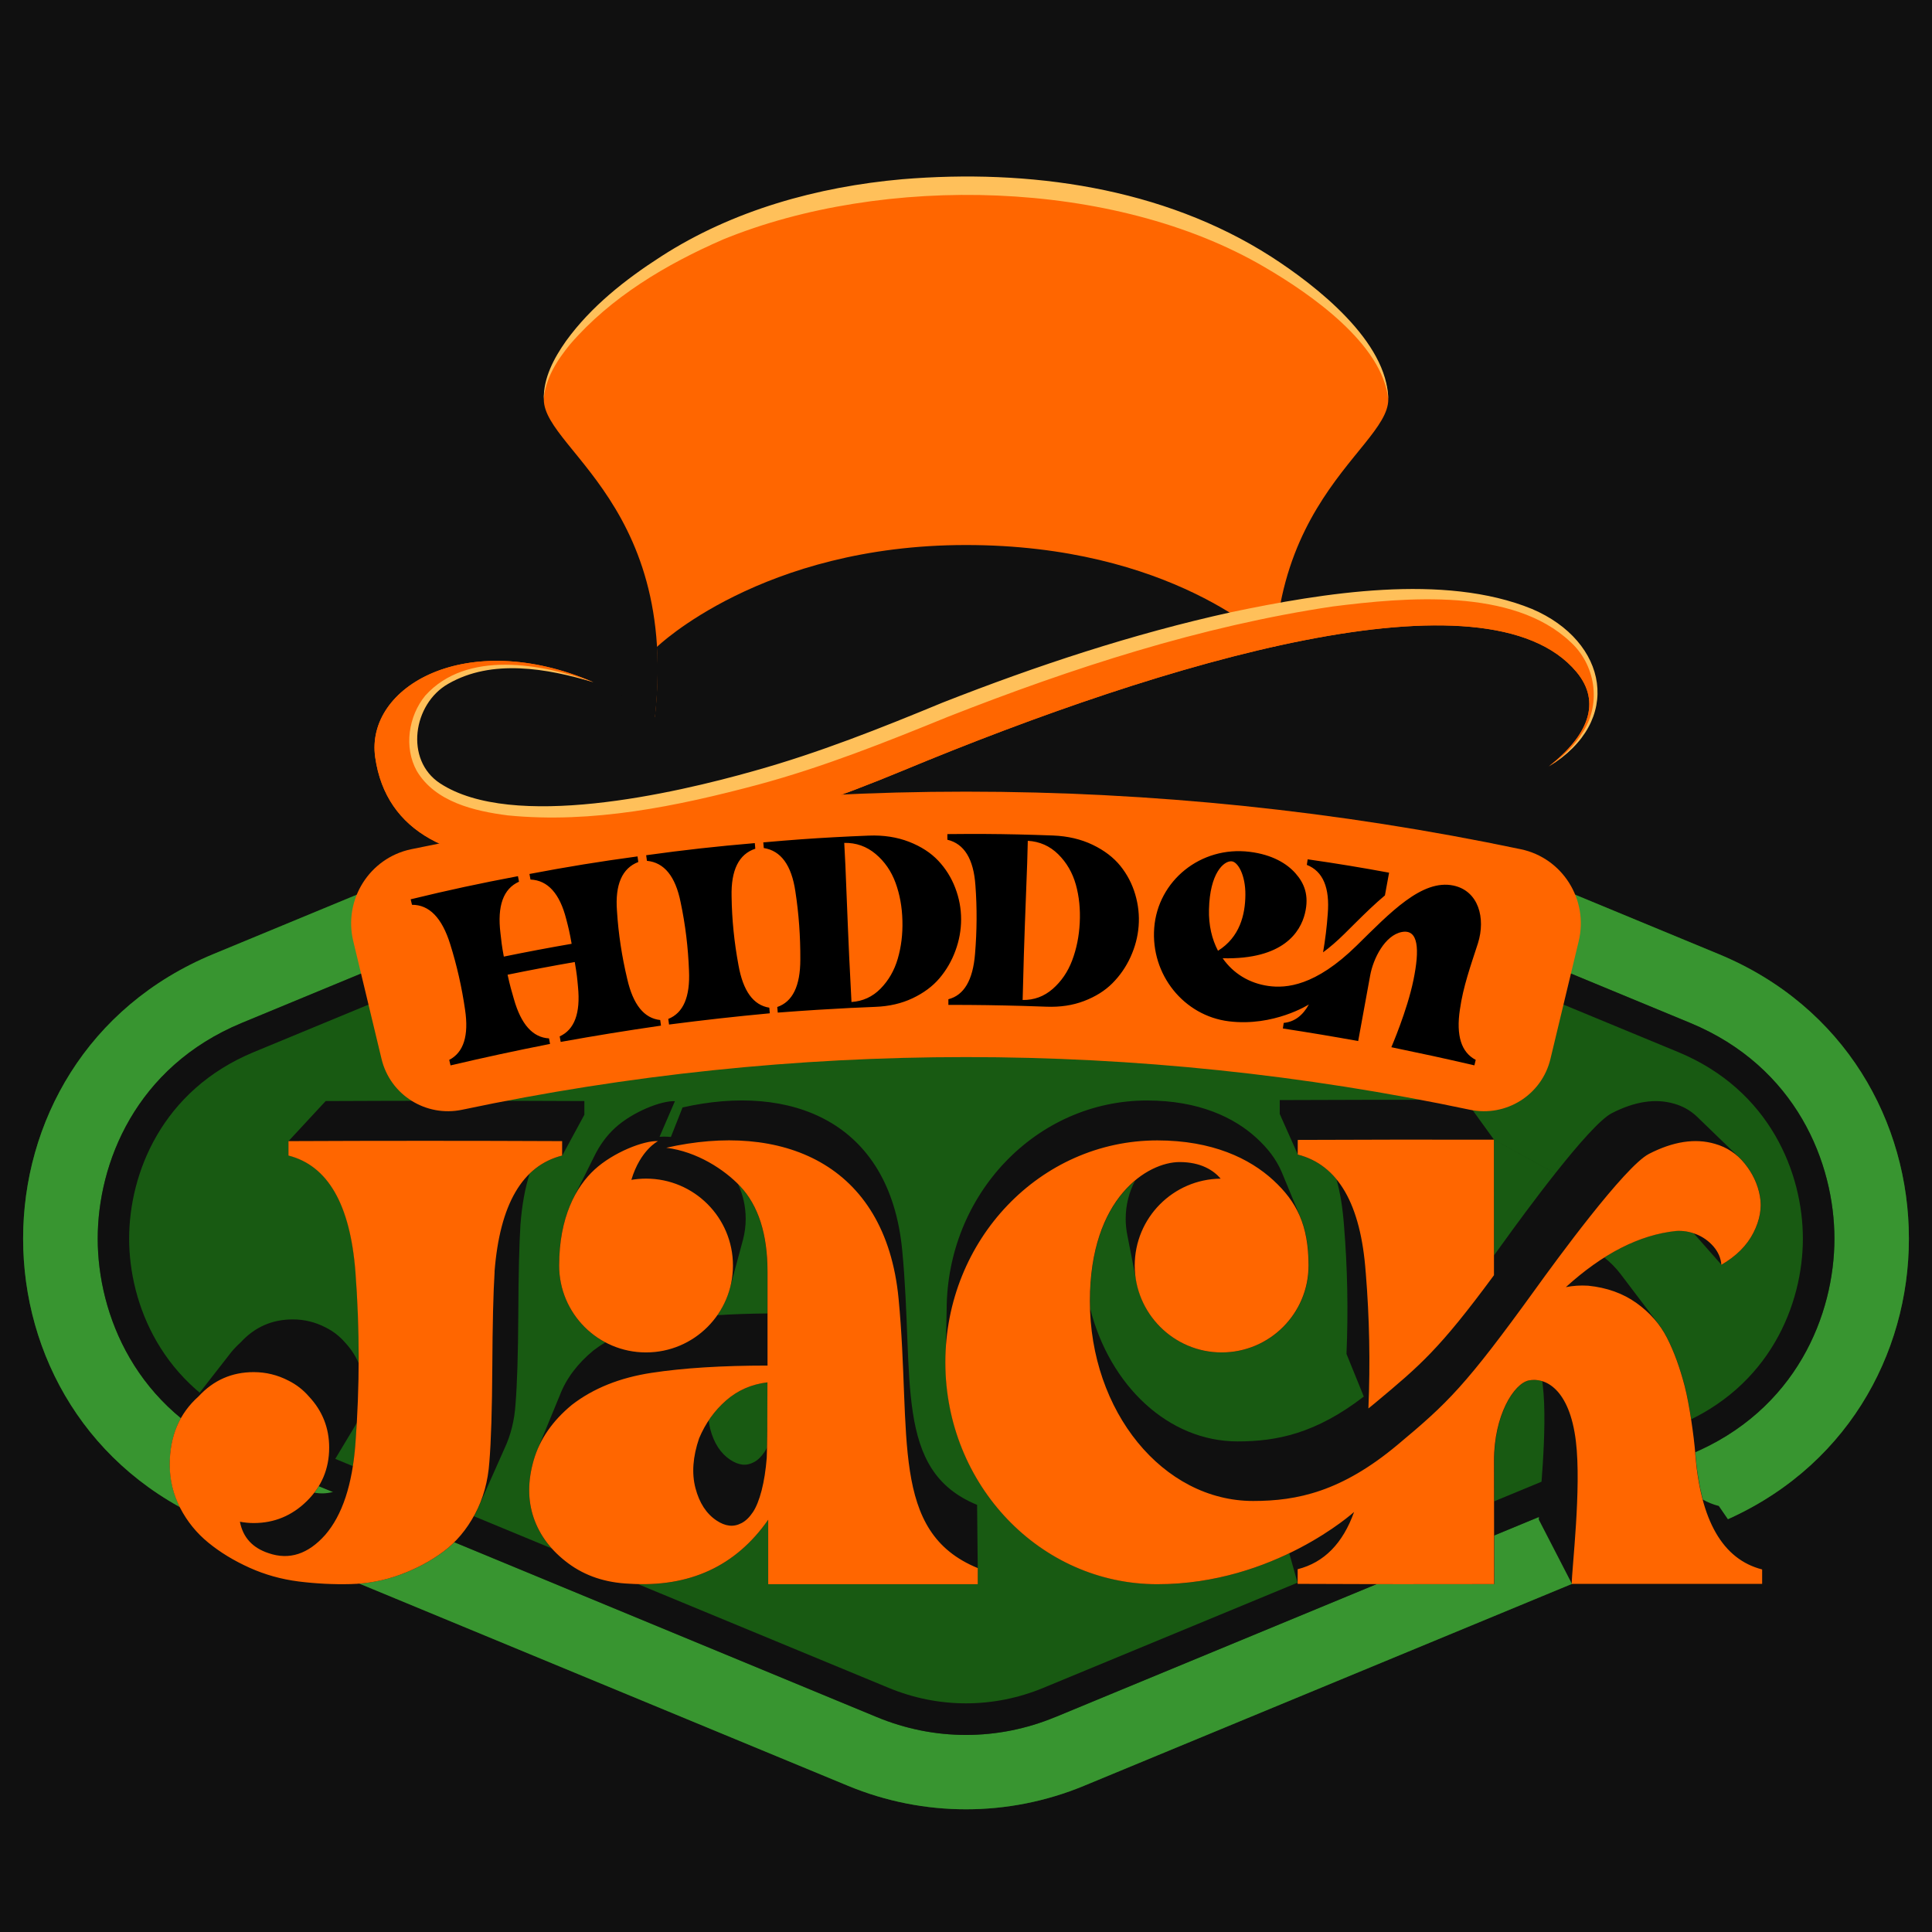
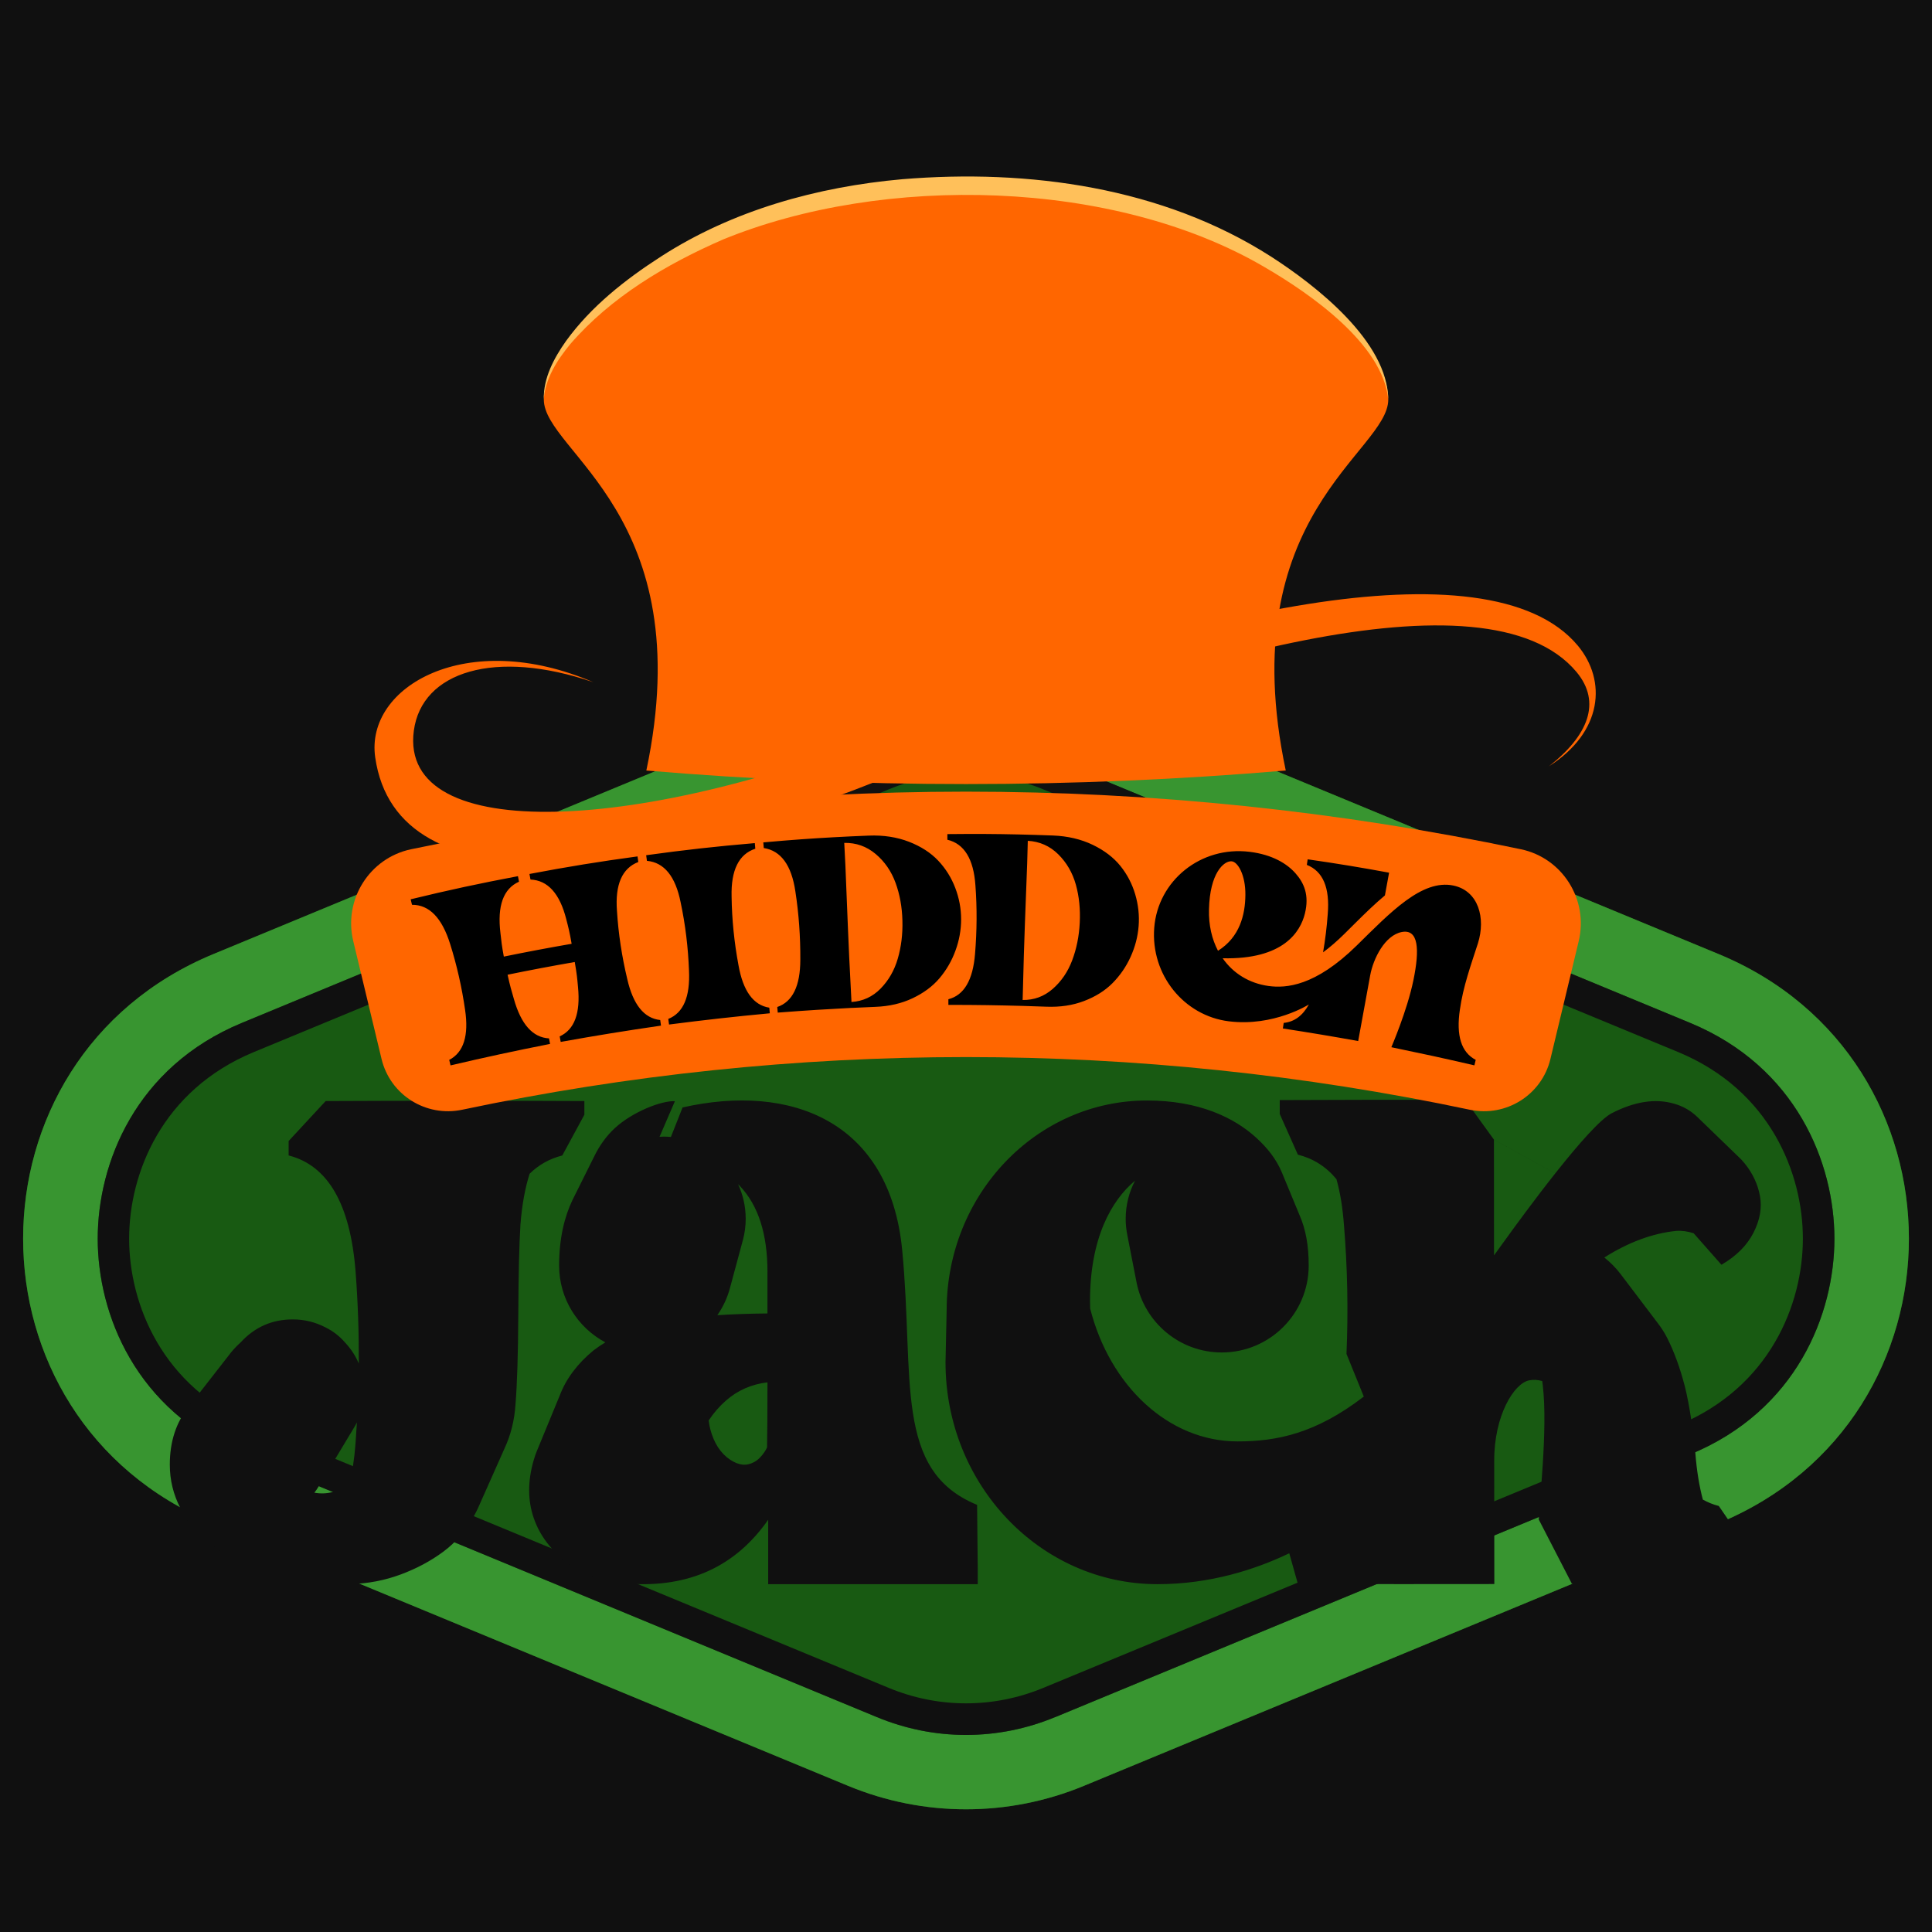
<svg xmlns="http://www.w3.org/2000/svg" width="500" height="500" viewBox="0 0 500 500" fill="none">
  <g clip-path="url(#clip0_2827_169600)">
    <rect width="500" height="500" fill="#101010" />
    <path d="M219.524 462.188L55.207 394.195C-10.423 367.049 -10.423 274.066 55.207 246.92L219.524 178.929C239.036 170.853 260.969 170.853 280.48 178.929L444.796 246.92C510.428 274.066 510.428 367.049 444.796 394.195L280.48 462.188C260.969 470.262 239.036 470.262 219.524 462.188Z" fill="#185A12" />
    <path d="M444.796 246.92L280.48 178.929C260.969 170.853 239.036 170.853 219.524 178.929L55.207 246.92C-10.423 274.066 -10.423 367.049 55.207 394.195L219.524 462.188C239.036 470.262 260.969 470.262 280.48 462.188L444.796 394.195C510.428 367.049 510.428 274.066 444.796 246.92ZM273.1 444.371C258.214 450.545 241.789 450.545 226.903 444.371L62.587 376.378C35.078 364.991 25.288 340.079 25.288 320.567C25.288 301.056 35.078 276.115 62.587 264.728L226.903 196.735C241.789 190.561 258.214 190.561 273.1 196.735L437.418 264.728C464.926 276.115 474.745 301.026 474.745 320.567C474.745 340.109 464.956 365.02 437.446 376.378L273.13 444.371H273.1Z" fill="#389530" />
    <path d="M273.101 196.735C258.216 190.561 241.79 190.561 226.905 196.735L62.588 264.728C35.079 276.115 25.289 301.047 25.289 320.568C25.289 340.09 35.079 364.992 62.588 376.379L226.905 444.372C241.79 450.546 258.216 450.546 273.101 444.372H273.131L437.447 376.379C464.957 365.02 474.747 340.079 474.747 320.568C474.747 301.056 464.927 276.125 437.419 264.728L273.101 196.735ZM466.583 320.558C466.583 337.444 458.106 358.993 434.311 368.833L269.995 436.826C257.099 442.157 242.898 442.157 230.011 436.826L65.695 368.833C41.9 358.984 33.423 337.444 33.423 320.558C33.423 303.663 41.9 282.123 65.695 272.274L230.011 204.281C236.449 201.616 243.222 200.282 249.994 200.282C256.765 200.282 263.546 201.616 269.986 204.281L434.311 272.274C458.106 282.123 466.583 303.663 466.583 320.558Z" fill="#101010" />
    <path d="M332.754 199.411C318.759 133.114 359.282 117.012 359.282 103.4C359.282 92.669 346.024 77.577 323.277 64.955C304.579 54.586 279.461 48.089 250.012 48.089C220.563 48.089 195.447 54.577 176.748 64.955C153.993 77.577 140.742 92.679 140.742 103.4C140.742 117.012 181.275 133.103 167.272 199.411C222.435 204.085 277.599 204.085 332.754 199.411Z" fill="#FF6600" />
-     <path d="M211.313 208.044C223.994 212.65 237.704 216.344 252.561 220.156C328.256 239.551 431.127 201.615 408.009 173.919C395.523 158.965 365.545 159.357 329.893 167.334C328.197 165.629 302.855 141.051 249.993 141.051C197.132 141.051 169.996 167.442 169.996 167.442C170.329 172.95 170.192 178.977 169.477 185.581C129.816 157.789 94.056 174.792 97.104 196.039C102.121 230.927 152.395 228.829 211.313 208.063V208.044Z" fill="#101010" />
-     <path d="M400.796 198.36C410.998 190.403 414.546 181.749 407.999 173.899C384.901 146.214 301.826 171.116 233.755 199.389C165.684 227.672 102.739 235.247 97.104 195.998C94.468 177.663 120.771 162.463 153.532 176.536C128.17 167.863 109.148 173.743 107.1 189.099C103.131 218.813 166.998 215.804 235.068 187.512C303.139 159.239 385.204 139.384 408.323 167.059C415.878 176.124 414.83 189.462 400.786 198.35L400.796 198.36Z" fill="#FF6600" />
    <path d="M400.796 198.37C410.998 190.413 414.546 181.759 407.999 173.909C384.901 146.224 301.826 171.126 233.755 199.399C165.684 227.682 102.739 235.257 97.104 196.008C94.468 177.673 120.771 162.473 153.532 176.546C128.17 167.882 109.148 173.753 107.1 189.109C103.131 218.823 166.998 215.814 235.068 187.522C303.139 159.249 385.204 139.394 408.323 167.069C415.878 176.134 414.83 189.472 400.786 198.36L400.796 198.37Z" fill="#FF6600" />
    <path d="M359.281 103.389C357.871 88.973 338.946 75.93 327.284 69.138C288.261 46.245 228.598 45.001 187.106 61.984C172.465 68.364 158.108 76.861 147.582 89.062C144.211 93.168 141.105 97.94 140.732 103.389C140.585 97.852 143.378 92.639 146.504 88.229C152.991 79.281 161.832 72.333 171.053 66.394C189.654 54.389 211.586 48.333 233.498 46.383C266.211 43.678 300.894 48.441 328.941 66.404C340.623 73.921 359.164 88.385 359.272 103.399L359.281 103.389Z" fill="#FFC05A" />
-     <path d="M153.54 176.546C141.555 172.979 127.325 170.431 115.977 176.987C106.902 182.142 104.658 196.666 113.88 202.722C132.588 215.002 174.502 205.368 195.239 199.488C211.919 194.833 227.981 188.434 243.975 181.819C268.279 172.274 293.171 164.032 318.709 158.416C342.318 153.486 373.668 148.254 396.492 157.602C416.112 165.953 420.179 186.68 400.804 198.381C404.41 195.98 407.605 192.912 409.8 189.218C414.446 181.789 412.829 171.91 406.39 166.1C391.514 152.065 363.829 154.564 344.905 156.956C310.722 162.052 277.549 172.862 245.435 185.464C229.324 192.04 213.095 198.508 196.258 203.055C175.208 208.671 153.305 213.189 131.412 211.023C122.788 209.915 112.615 207.563 107.843 199.488C104.472 193.372 105.716 185.336 110.048 180.035C120.74 168.128 140.251 171.754 153.56 176.546H153.54Z" fill="#FFC05A" />
    <path d="M252.881 389.46C231.213 380.591 236.701 356.964 233.487 323.527C230.273 290.088 204.606 280.269 176.647 286.609L173.629 294.244C173.001 294.185 172.364 294.155 171.718 294.155C171.375 294.155 171.032 294.185 170.689 294.204L174.667 284.983C171.179 284.817 163.721 287.727 159.125 291.95C157.116 293.803 155.205 296.283 153.686 299.468L148.158 310.561C146.081 314.903 144.699 320.498 144.699 327.524C144.699 336.139 149.55 343.626 156.665 347.399C155.587 348.055 154.548 348.751 153.568 349.506C149.413 352.936 146.502 356.826 144.856 361.159L138.829 375.789C138.564 376.475 138.329 377.171 138.123 377.877C136.555 383.277 136.555 388.256 138.123 392.841C139.691 397.419 142.67 401.339 147.061 404.601C151.451 407.865 156.724 409.62 162.868 409.874C178.421 410.873 190.406 405.357 198.805 393.312V409.991H253.038V405.856L252.871 389.47L252.881 389.46ZM197.874 375.74C197.041 376.986 196.12 377.877 195.12 378.407C194.111 378.946 193.101 379.151 192.102 379.033C191.092 378.916 190.053 378.494 188.985 377.789C186.496 376.132 184.771 373.486 183.821 369.87C183.625 369.135 183.497 368.371 183.409 367.606C184.683 365.686 186.173 363.961 187.897 362.452C190.906 359.815 194.483 358.247 198.619 357.748C198.619 365.569 198.579 371.193 198.511 374.623C198.305 375.035 198.089 375.407 197.864 375.75L197.874 375.74ZM192.298 320.792C192.748 319.077 192.984 317.274 192.984 315.412C192.984 312.217 192.278 309.189 191.014 306.464C191.171 306.622 191.327 306.778 191.474 306.935C196.237 311.952 198.619 319.351 198.619 329.141V339.921C193.993 339.961 189.661 340.108 185.643 340.372C187.162 338.197 188.299 335.756 188.975 333.11L192.298 320.792ZM48.885 364.01C45.592 368.047 43.945 373.066 43.945 379.044C43.945 383.013 44.847 386.746 46.66 390.254C48.473 393.763 50.903 396.771 53.971 399.251C57.028 401.74 60.566 403.896 64.584 405.709C68.602 407.522 72.846 408.708 77.324 409.277C81.793 409.844 86.262 410.07 90.74 409.952C95.219 409.835 99.511 409.021 103.647 407.492C107.782 405.964 111.487 403.985 114.77 401.544C118.053 399.113 120.767 395.879 122.923 391.861C123.227 391.294 123.511 390.706 123.786 390.118L130.577 374.839C132.184 371.4 133.135 367.616 133.409 363.471C133.831 358.336 134.076 350.575 134.135 340.187C134.184 329.808 134.37 322.046 134.693 316.901C135.085 311.865 135.879 307.483 137.065 303.759C139.436 301.437 142.249 299.86 145.522 299.036L151.236 288.492V284.953C128.862 284.845 106.548 284.845 84.282 284.953L74.698 295.292V299.027C84.89 301.633 90.662 311.648 92.024 329.083C92.632 337.021 92.896 344.949 92.857 352.887C92.034 350.918 90.838 349.084 89.26 347.399C87.869 345.792 86.203 344.508 84.282 343.547C81.607 342.156 78.765 341.461 75.776 341.461C70.425 341.461 65.927 343.44 62.291 347.399C61.38 348.212 60.556 349.075 59.812 349.987L48.904 363.98L48.885 364.01ZM91.612 369.489C91.887 369.037 92.142 368.586 92.367 368.117C92.259 369.949 92.142 371.781 92.004 373.614C91.72 377.406 91.201 380.836 90.466 383.923C87.614 386.089 84.576 386.884 81.362 386.305C81.783 385.757 82.175 385.178 82.528 384.6L91.612 369.489ZM445.5 327.279L386.632 294.96L386.651 324.888C387.514 323.702 388.405 322.477 389.336 321.184C394.158 314.49 411.181 291.157 417.119 288.1C423.048 285.051 428.419 284.229 433.24 285.629C435.514 286.266 437.484 287.384 439.16 288.971L449.891 299.349C450.479 299.888 451.037 300.486 451.557 301.134C453.605 303.682 454.918 306.475 455.477 309.522C456.035 312.57 455.477 315.736 453.801 319.028C452.125 322.321 449.352 325.084 445.51 327.319L438.327 319.175C436.808 318.665 435.289 318.45 433.77 318.557C427.605 319.204 421.412 321.507 415.199 325.438C416.776 326.701 418.158 328.093 419.324 329.612L429.036 342.43C429.957 343.617 430.761 344.88 431.447 346.223C433.24 349.761 434.769 353.926 436.014 358.709C437.258 363.49 438.425 371.86 438.758 376.083C439.111 380.582 439.757 384.581 440.698 388.098C441.982 388.804 443.344 389.372 444.824 389.745L456.084 406.15V409.884H406.81L398.245 393.282C398.245 389.647 400.655 369.93 399.254 358.385C399.215 358.051 399.166 357.729 399.127 357.414C397.941 357.062 396.784 357.022 395.755 357.228C391.816 358.002 386.681 366.342 386.7 378.004C386.7 382.561 386.73 409.952 386.73 409.952C369.727 410.001 354.027 409.972 335.887 409.893L333.663 401.985C324.931 406.169 313.239 409.982 299.559 409.982C269.257 409.982 244.698 384.276 244.698 352.554L244.992 339.088C244.992 309.11 268.208 284.806 296.854 284.806C310.299 284.806 319.443 289.236 325.195 294.519C328.086 297.174 330.262 299.958 331.703 303.318L336.387 314.637C337.916 318.165 338.69 322.302 338.69 327.524C338.69 339.942 328.625 350.015 316.199 350.015C305.311 350.015 296.227 342.273 294.159 331.993L291.768 319.733C291.483 318.342 291.327 316.901 291.327 315.421C291.327 311.854 292.209 308.493 293.757 305.544C287.593 310.708 282.095 320.459 282.095 336.717C282.095 337.364 282.115 338.01 282.134 338.647C287.191 358.571 302.352 373.036 320.286 373.036C330.389 373.036 340.503 371.017 352.949 361.432L348.47 350.388C348.941 339.305 348.735 328.231 347.824 317.146C347.657 314.854 347.402 312.707 347.079 310.678C346.755 308.718 346.354 306.886 345.873 305.171C343.218 301.946 339.886 299.83 335.887 298.82L331.193 288.285V284.698C348.314 284.621 363.131 284.6 379.184 284.64L386.651 294.96L445.5 327.279Z" fill="#101010" />
-     <path d="M128.006 329.112C127.663 334.551 127.467 342.755 127.409 353.74C127.349 364.726 127.094 372.929 126.644 378.368C126.301 383.355 125.057 387.854 122.9 391.872C120.745 395.89 118.029 399.114 114.746 401.555C111.463 403.995 107.76 405.974 103.623 407.503C99.488 409.031 95.186 409.855 90.717 409.962C86.238 410.071 81.769 409.845 77.301 409.287C72.822 408.718 68.579 407.533 64.561 405.72C60.543 403.907 57.005 401.76 53.947 399.261C50.89 396.772 48.45 393.773 46.636 390.264C44.824 386.757 43.922 383.023 43.922 379.054C43.922 371.693 46.411 365.804 51.389 361.384C55.241 357.2 59.994 355.103 65.658 355.103C68.824 355.103 71.832 355.838 74.665 357.308C76.703 358.327 78.457 359.688 79.927 361.384C83.436 365.118 85.19 369.537 85.19 374.633C85.19 380.072 83.269 384.678 79.418 388.472C75.566 392.264 70.98 394.165 65.658 394.165C64.522 394.165 63.336 394.058 62.091 393.822C62.875 397.899 65.374 400.614 69.559 401.975C74.88 403.788 79.751 402.201 84.171 397.222C88.581 392.126 91.187 384.258 91.981 373.615C93.108 358.778 93.108 343.95 91.981 329.112C90.619 311.679 84.847 301.653 74.655 299.056V295.323C98.204 295.215 121.812 295.215 145.479 295.323V299.056C135.179 301.663 129.348 311.679 127.986 329.112H128.006ZM353.455 329.348C354.415 341.068 354.641 352.79 354.141 364.511C354.68 364.079 355.219 363.648 355.758 363.188L355.994 362.992C367.558 353.339 372.486 349.223 386.638 330.024L386.619 294.95C369.644 294.91 353.964 294.931 335.854 295.008V298.802C346.311 301.448 352.181 311.63 353.446 329.329L353.455 329.348ZM438.734 376.103C438.401 371.87 437.236 363.51 435.99 358.729C434.746 353.946 433.227 349.781 431.424 346.243C429.62 342.706 426.974 339.687 423.505 337.208C420.026 334.728 415.872 333.228 411.021 332.738C409.031 332.612 407.101 332.738 405.239 333.111C414.803 324.419 424.309 319.568 433.746 318.577C435.481 318.451 437.225 318.735 438.97 319.41C440.704 320.096 442.194 321.155 443.438 322.576C444.673 324.007 445.359 325.595 445.487 327.329C449.339 325.094 452.102 322.331 453.777 319.039C455.453 315.746 456.012 312.58 455.453 309.533C454.895 306.495 453.591 303.692 451.533 301.144C449.486 298.596 446.908 296.891 443.802 296.018C438.706 294.529 433.021 295.4 426.749 298.625C420.477 301.859 402.465 326.536 397.369 333.62C379.229 358.719 374.731 363.031 361.648 373.947C347.193 386.022 335.736 388.451 324.31 388.451C300.976 388.451 282.062 365.285 282.062 336.698C282.062 309.876 297.026 300.741 305.278 300.741C310.786 300.741 314.05 302.869 315.912 305.034C303.602 305.162 293.666 315.177 293.666 327.516C293.666 339.854 303.73 350.007 316.157 350.007C328.582 350.007 338.647 339.941 338.647 327.516C338.647 317.088 335.589 311.003 329.504 305.417C323.418 299.821 313.745 295.136 299.516 295.136C269.215 295.136 244.655 320.842 244.655 352.564C244.655 384.286 269.215 409.992 299.516 409.992C329.817 409.992 350.436 391.293 350.436 391.293C347.526 399.438 342.665 404.387 335.834 406.112V409.904C353.974 409.992 369.665 410.011 386.677 409.962C386.677 409.962 386.647 382.571 386.647 378.014C386.628 366.343 391.763 358.013 395.703 357.238C399.907 356.416 406.189 359.405 407.836 372.988C409.315 385.198 406.767 406.063 406.767 409.904H456.041V406.17C445.849 403.564 440.078 393.547 438.715 376.114L438.734 376.103ZM167.196 350.007C179.613 350.007 189.688 339.941 189.688 327.516C189.688 315.089 179.622 305.025 167.196 305.025C165.902 305.025 164.628 305.142 163.394 305.347C165.736 297.556 170.312 295.313 170.312 295.313C166.628 295.136 158.739 298.214 153.878 302.682C149.027 307.141 144.706 315.089 144.706 327.516C144.706 339.941 154.77 350.007 167.196 350.007ZM253.044 405.846V409.983H198.811V393.302C190.412 405.347 178.427 410.865 162.874 409.864C156.73 409.61 151.457 407.855 147.067 404.593C142.676 401.329 139.697 397.409 138.129 392.833C136.561 388.255 136.561 383.268 138.129 377.867C139.697 372.477 142.99 367.705 148.008 363.57C153.525 359.307 160.395 356.543 168.618 355.289C176.829 354.034 186.835 353.407 198.634 353.407V329.133C198.634 319.342 196.254 311.943 191.49 306.926C187.483 302.712 180.446 298.046 172.429 297.038C201.996 290.334 229.152 300.722 232.552 336.091C235.953 371.459 230.141 396.449 253.064 405.827L253.044 405.846ZM198.615 357.749C194.479 358.248 190.902 359.816 187.894 362.453C184.886 365.089 182.562 368.352 180.926 372.243C179.3 377.015 178.985 381.308 179.986 385.13C180.994 388.962 182.807 391.755 185.444 393.509C186.571 394.263 187.668 394.704 188.736 394.821C189.805 394.949 190.873 394.723 191.931 394.165C192.999 393.607 193.97 392.656 194.852 391.342C195.734 390.019 196.478 388.138 197.115 385.698C197.743 383.248 198.174 380.464 198.429 377.328C198.557 374.693 198.615 368.166 198.615 357.749Z" fill="#FF6600" />
    <path d="M380.377 287.197C294.41 269.028 205.584 269.028 119.618 287.197C110.239 289.178 100.978 283.375 98.744 274.056C96.304 263.894 93.864 253.73 91.423 243.559C88.846 232.837 95.608 222.048 106.398 219.783C201.095 199.909 298.899 199.909 393.597 219.783C404.386 222.048 411.139 232.837 408.571 243.559C406.13 253.721 403.691 263.883 401.25 274.056C399.016 283.375 389.755 289.178 380.377 287.197Z" fill="#FF6600" />
    <path d="M220.441 260.836C214.209 261.16 208.936 261.473 201.282 262.061C201.243 261.581 201.204 261.091 201.155 260.611C205.114 259.258 207.113 255.191 207.123 248.361C207.153 242.412 206.741 236.522 205.839 230.682C204.84 223.929 202.115 220.166 197.666 219.47C197.627 218.98 197.588 218.5 197.539 218.01C205.055 217.344 209.946 217.001 215.806 216.677C218.805 216.511 221.804 216.374 224.802 216.256C228.644 216.099 232.143 216.648 235.259 217.853C238.375 219.069 240.894 220.705 242.815 222.744C244.736 224.782 246.206 227.134 247.215 229.78C248.234 232.436 248.734 235.141 248.734 237.914C248.734 240.678 248.244 243.392 247.264 246.048C246.294 248.704 244.912 251.075 243.128 253.182C241.345 255.28 239.022 256.995 236.17 258.347C233.319 259.699 230.124 260.434 226.557 260.572C224.508 260.65 222.46 260.748 220.412 260.846L220.441 260.836ZM220.363 259.317C223.303 259.121 225.802 257.975 227.88 255.868C229.957 253.751 231.447 251.173 232.339 248.116C233.23 245.058 233.642 241.775 233.544 238.257C233.456 234.739 232.868 231.475 231.77 228.477C230.673 225.478 228.958 222.979 226.615 221.009C224.273 219.039 221.559 218.079 218.491 218.138C218.589 220.058 218.687 221.979 218.785 223.91C219.324 237.444 219.657 245.382 219.775 247.724C219.971 251.595 220.167 255.446 220.363 259.317ZM131.359 252.251C132.036 255.319 132.359 256.338 132.996 258.553C134.858 265.129 137.886 268.5 142.081 268.735C142.169 269.215 142.267 269.695 142.355 270.166C133.172 271.979 125.685 273.596 116.601 275.722C116.483 275.252 116.375 274.772 116.258 274.301C119.991 272.361 121.363 268.039 120.354 261.277C119.521 255.525 118.247 249.87 116.503 244.323C114.386 237.542 111.093 234.131 106.624 234.161C106.507 233.69 106.399 233.21 106.281 232.74C116.052 230.358 124.137 228.624 134.045 226.752C134.133 227.232 134.231 227.712 134.319 228.183C130.252 229.996 128.655 234.464 129.517 241.511C129.772 243.716 129.84 244.647 130.389 247.567C136.23 246.371 142.081 245.264 147.941 244.255C147.392 241.119 147.118 240.09 146.549 237.894C144.874 231.27 141.787 227.82 137.288 227.624C137.2 227.144 137.112 226.664 137.024 226.183C146.883 224.312 155.017 222.989 164.993 221.636C165.062 222.116 165.13 222.597 165.189 223.087C160.995 224.694 159.152 228.947 159.672 235.758C160.044 241.697 160.946 247.557 162.327 253.349C163.846 260.013 166.698 263.541 170.863 263.982C170.932 264.462 171 264.942 171.059 265.432C161.818 266.775 154.272 268 145.109 269.646C145.021 269.166 144.932 268.686 144.844 268.216C148.666 266.471 150.254 262.228 149.587 255.427C149.382 253.173 149.293 252.114 148.745 248.968C142.933 249.978 137.132 251.075 131.34 252.261L131.359 252.251ZM189.336 232.044C189.415 237.992 190.022 243.892 191.11 249.743C192.296 256.475 194.961 260.14 199.097 260.787C199.136 261.267 199.185 261.757 199.224 262.238C189.944 263.11 182.359 263.962 173.147 265.148C173.078 264.668 173.019 264.188 172.951 263.698C176.841 262.149 178.635 257.984 178.311 251.164C178.086 245.215 177.38 239.335 176.145 233.504C174.803 226.811 171.902 223.204 167.423 222.783C167.355 222.303 167.296 221.822 167.227 221.332C177.145 219.96 185.328 219.049 195.344 218.196C195.383 218.677 195.432 219.167 195.471 219.647C191.208 221.048 189.16 225.194 189.336 232.024V232.044ZM264.62 260.327C258.387 260.16 253.105 260.062 245.441 260.062C245.441 259.572 245.441 259.092 245.441 258.602C249.489 257.563 251.792 253.663 252.34 246.852C252.83 240.923 252.879 235.013 252.438 229.133C251.968 222.322 249.547 218.353 245.177 217.324C245.177 216.834 245.177 216.354 245.177 215.864C252.713 215.786 257.623 215.825 263.483 215.952C266.482 216.021 269.49 216.119 272.489 216.227C276.331 216.374 279.771 217.187 282.789 218.637C285.807 220.088 288.189 221.92 289.953 224.096C291.707 226.281 292.991 228.731 293.794 231.456C294.598 234.18 294.892 236.924 294.676 239.678C294.461 242.432 293.755 245.097 292.579 247.675C291.403 250.252 289.835 252.506 287.895 254.456C285.954 256.407 283.504 257.935 280.555 259.062C277.605 260.189 274.361 260.67 270.794 260.532C268.746 260.454 266.697 260.385 264.649 260.327H264.62ZM264.659 258.798C267.609 258.837 270.186 257.886 272.421 255.946C274.655 253.996 276.341 251.546 277.468 248.567C278.595 245.587 279.261 242.344 279.437 238.825C279.614 235.317 279.29 232.014 278.428 228.937C277.566 225.86 276.047 223.243 273.871 221.087C271.695 218.941 269.059 217.775 265.992 217.599C265.943 219.519 265.884 221.45 265.835 223.371C265.316 236.905 265.031 244.843 264.973 247.185C264.865 251.056 264.757 254.927 264.659 258.798ZM377.82 261.287C378.633 255.397 380.662 249.772 382.494 244.108C384.533 237.591 382.641 230.564 376.154 229.182C367.99 227.457 359.739 236.238 351.124 244.696C340.364 255.28 332.798 255.789 328.29 255.172C323.332 254.486 319.176 251.938 316.423 247.998C332.161 248.371 336.542 241.148 337.708 236.424C338.884 231.662 337.483 228.506 335.278 226.017C333.083 223.528 329.31 221.176 323.4 220.45C310.729 218.892 299.655 227.947 298.714 240.109C297.773 252.281 306.436 262.894 318.03 264.315C329.653 265.746 338.708 259.964 338.737 259.954C337.12 262.875 334.954 264.462 332.22 264.727C332.152 265.207 332.073 265.687 332.005 266.167C338.972 267.236 344.99 268.245 351.497 269.421C351.497 269.421 354.28 254.202 354.594 252.477C355.387 248.057 358.416 242.059 362.767 241.207C367.128 240.364 367.432 245.695 365.795 253.653C364.158 261.62 360.072 271.018 360.082 271.018C369.196 272.92 372.43 273.606 381.573 275.713C381.691 275.242 381.798 274.762 381.916 274.292C378.182 272.351 376.81 268.029 377.82 261.267V261.287ZM318.686 222.9C320.362 222.969 322.361 226.487 322.303 231.613C322.263 236.709 320.862 242.53 315.217 246.058C313.639 243.059 312.777 239.443 312.885 235.346C313.1 225.958 316.707 222.812 318.686 222.9ZM343.618 236.562C343.382 239.884 342.971 243.186 342.412 246.46C344.186 245.156 346.009 243.578 347.89 241.726C348.841 240.785 349.782 239.845 350.723 238.914C353.28 236.375 355.828 233.896 358.416 231.73C358.778 229.77 359.131 227.81 359.494 225.85C352.467 224.547 345.96 223.469 338.424 222.391C338.355 222.871 338.277 223.351 338.208 223.831C342.393 225.478 344.186 229.751 343.618 236.562Z" fill="black" />
  </g>
  <defs>
    <clipPath id="clip0_2827_169600">
      <rect width="500" height="500" fill="white" />
    </clipPath>
  </defs>
</svg>